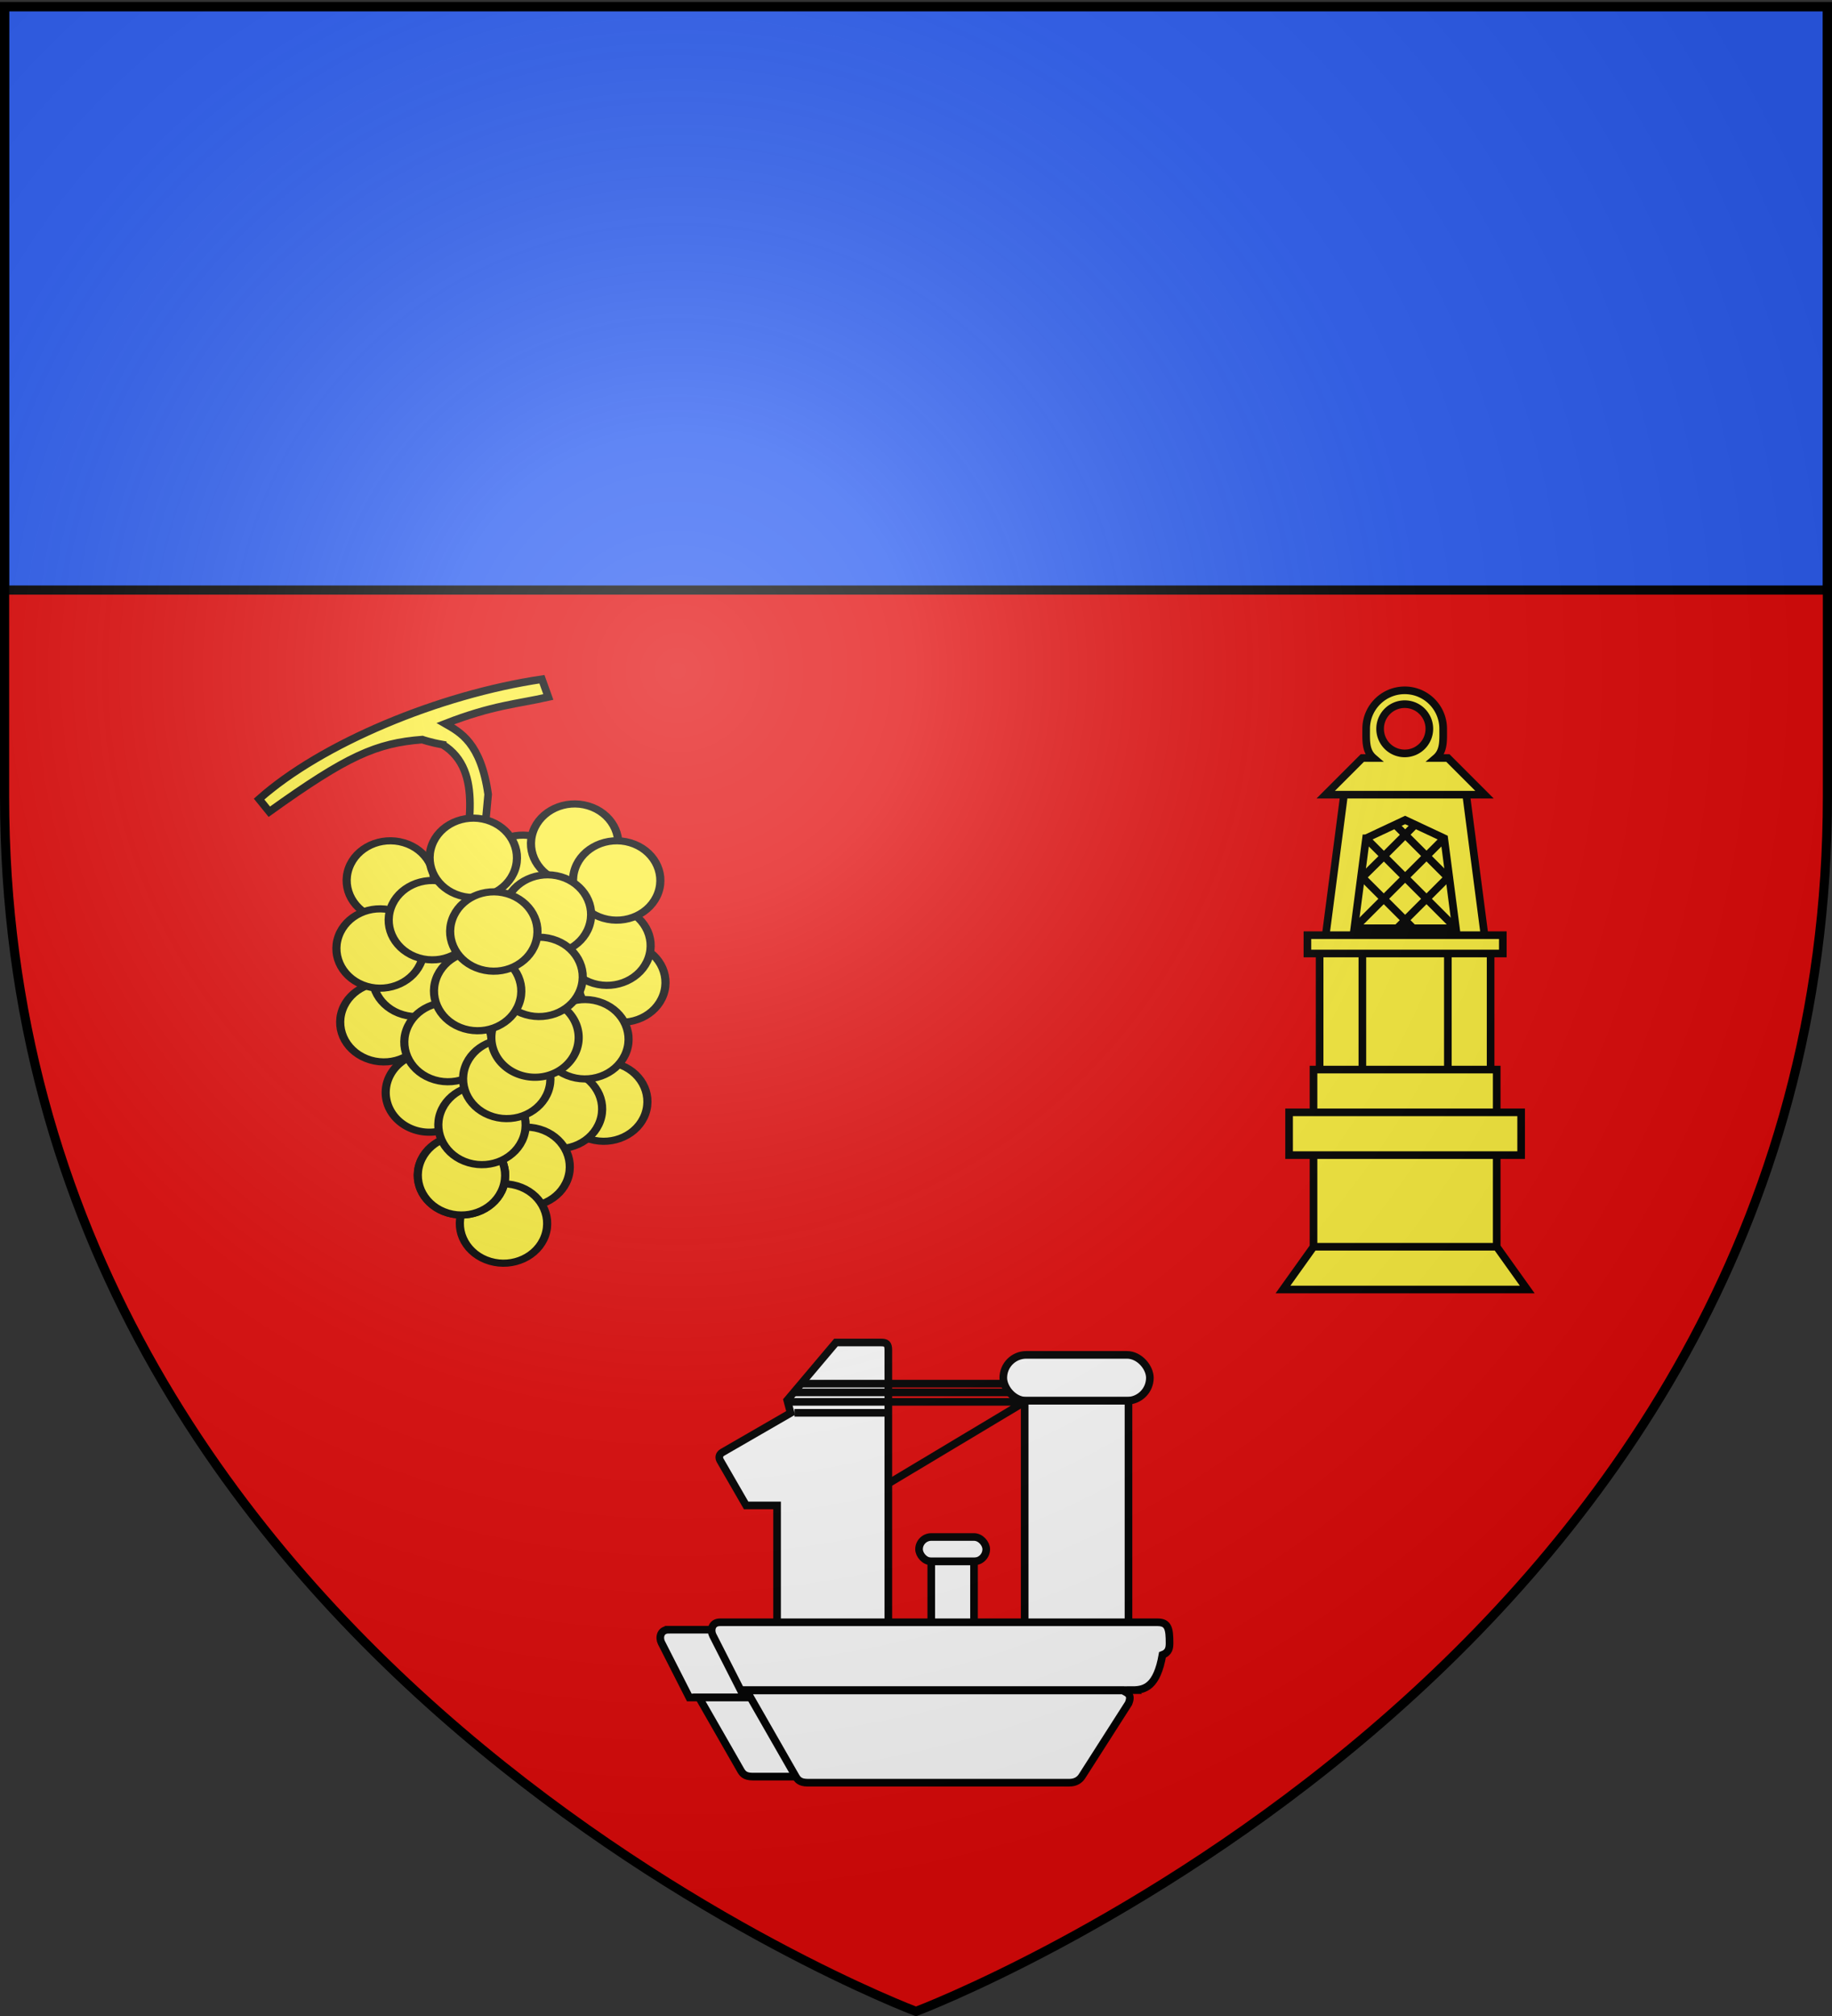
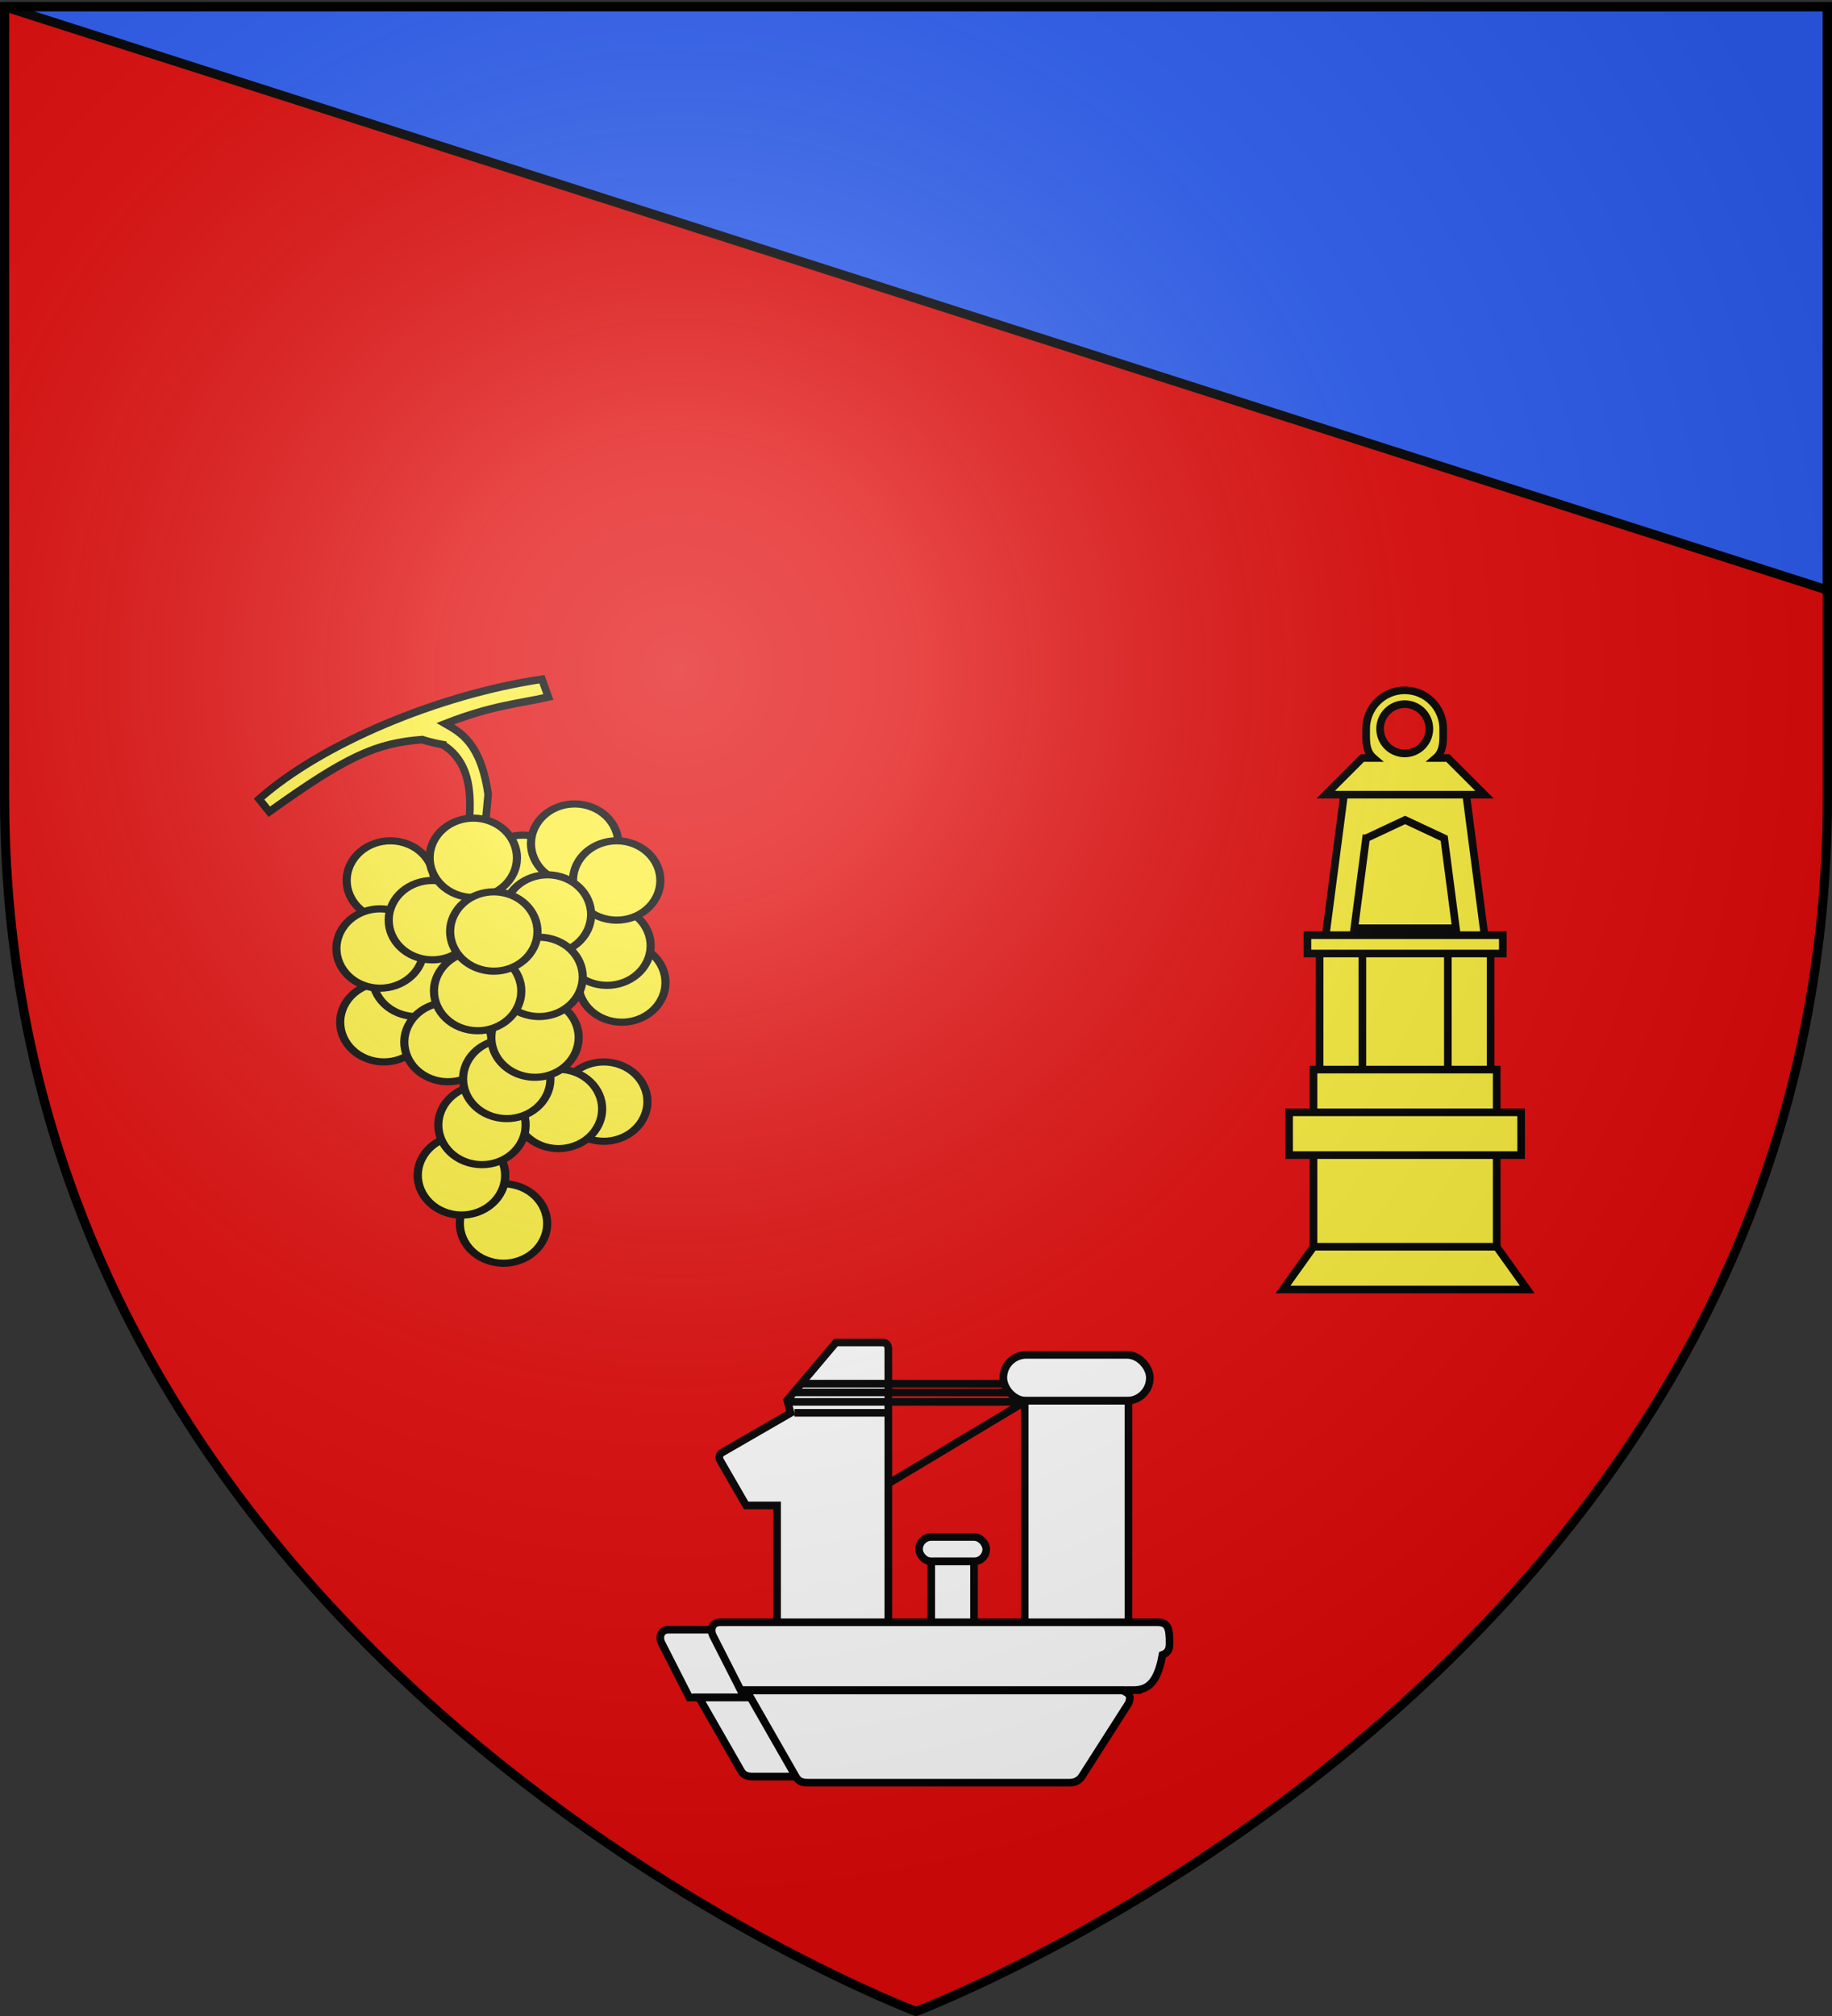
<svg xmlns="http://www.w3.org/2000/svg" xmlns:xlink="http://www.w3.org/1999/xlink" height="660" width="600" version="1.0">
  <rect width="100%" height="100%" fill="#333333" stroke="none" />
  <defs>
    <g id="d">
      <path d="M0 0v1h.5L0 0z" transform="rotate(18 3.157 -.5)" id="c" />
      <use transform="scale(-1 1)" width="810" height="540" xlink:href="#c" />
    </g>
    <g id="e">
      <use transform="rotate(72)" width="810" height="540" xlink:href="#d" />
      <use transform="rotate(144)" width="810" height="540" xlink:href="#d" />
    </g>
    <g id="g">
      <path d="M0 0v1h.5L0 0z" transform="rotate(18 3.157 -.5)" id="f" />
      <use transform="scale(-1 1)" width="810" height="540" xlink:href="#f" />
    </g>
    <g id="h">
      <use transform="rotate(72)" width="810" height="540" xlink:href="#g" />
      <use transform="rotate(144)" width="810" height="540" xlink:href="#g" />
    </g>
    <radialGradient xlink:href="#a" id="i" gradientUnits="userSpaceOnUse" gradientTransform="matrix(1.353 0 0 1.349 -77.63 -85.747)" cx="221.445" cy="226.331" fx="221.445" fy="226.331" r="300" />
    <linearGradient id="a">
      <stop style="stop-color:white;stop-opacity:.314" offset="0" />
      <stop offset=".19" style="stop-color:white;stop-opacity:.251" />
      <stop style="stop-color:#6b6b6b;stop-opacity:.125" offset=".6" />
      <stop style="stop-color:black;stop-opacity:.125" offset="1" />
    </linearGradient>
    <path d="M2.922 27.672c0-5.951 2.317-9.843 5.579-11.012 1.448-.519 3.307-.273 5.018 1.447 2.119 2.129 2.736 7.993-3.483 9.121.658-.956.619-3.081-.714-3.787-.99-.524-2.113-.253-2.676.123-.824.552-1.729 2.106-1.679 4.108H2.922z" id="b" />
  </defs>
  <g style="display:inline">
    <path d="M300 658.5s298.5-112.32 298.5-397.772V2.176H1.5v258.552C1.5 546.18 300 658.5 300 658.5z" style="fill:#e20909;fill-opacity:1;fill-rule:evenodd;stroke:none;stroke-width:1px;stroke-linecap:butt;stroke-linejoin:miter;stroke-opacity:1;display:inline" />
-     <path style="fill:#2b5df2;fill-opacity:1;stroke:#000;stroke-opacity:1;opacity:1;stroke-width:3;stroke-miterlimit:4;stroke-dasharray:none" d="M1.5 2.176h597v191H1.5z" />
+     <path style="fill:#2b5df2;fill-opacity:1;stroke:#000;stroke-opacity:1;opacity:1;stroke-width:3;stroke-miterlimit:4;stroke-dasharray:none" d="M1.5 2.176h597v191z" />
  </g>
  <g style="display:inline">
    <g style="display:inline">
      <path style="fill:#fcef3c;fill-opacity:1;fill-rule:evenodd;stroke:#000;stroke-width:2.5;stroke-linecap:butt;stroke-linejoin:miter;stroke-miterlimit:4;stroke-opacity:1;stroke-dasharray:none" d="M-552.998 249.784c-4.172-.735-6.699-1.652-6.699-1.652-15.028 1.171-24.45 5.227-50.1 23.61l-3.348-4.134c20.548-18.247 58.89-34.234 92.632-39.241l2.095 5.823c-10.219 2.311-18.18 2.67-33.747 8.733 4.881 2.81 11.647 6.227 14.04 23.15l-2.427 25.962-5.215-.92c.128-12.594 6.76-32.648-7.23-41.33z" transform="translate(698 -6)" />
      <path style="fill:#fcef3c;fill-opacity:1;fill-rule:evenodd;stroke:#000;stroke-width:3.566;stroke-linecap:round;stroke-linejoin:round;stroke-miterlimit:4;stroke-opacity:1;stroke-dasharray:none;stroke-dashoffset:0" d="M783.942 599.635c-10.029-3.377-15.519-14.546-12.262-24.946 3.256-10.4 14.026-16.093 24.055-12.716 10.028 3.377 15.518 14.546 12.262 24.946-3.253 10.387-14.002 16.082-24.024 12.727" transform="matrix(.749 0 0 .656 -387.935 -59.34)" />
      <path style="fill:#fcef3c;fill-opacity:1;fill-rule:evenodd;stroke:#000;stroke-width:3.566;stroke-linecap:round;stroke-linejoin:round;stroke-miterlimit:4;stroke-opacity:1;stroke-dasharray:none;stroke-dashoffset:0" d="M783.942 599.635c-10.029-3.377-15.519-14.546-12.262-24.946 3.256-10.4 14.026-16.093 24.055-12.716 10.028 3.377 15.518 14.546 12.262 24.946-3.253 10.387-14.002 16.082-24.024 12.727" transform="matrix(.749 0 0 .656 -392.792 -71.407)" />
      <path style="fill:#fcef3c;fill-opacity:1;fill-rule:evenodd;stroke:#000;stroke-width:3.566;stroke-linecap:round;stroke-linejoin:round;stroke-miterlimit:4;stroke-opacity:1;stroke-dasharray:none;stroke-dashoffset:0" d="M783.942 599.635c-10.029-3.377-15.519-14.546-12.262-24.946 3.256-10.4 14.026-16.093 24.055-12.716 10.028 3.377 15.518 14.546 12.262 24.946-3.253 10.387-14.002 16.082-24.024 12.727" transform="matrix(.749 0 0 .656 -420.329 -94.612)" />
      <path style="fill:#fcef3c;fill-opacity:1;fill-rule:evenodd;stroke:#000;stroke-width:3.566;stroke-linecap:round;stroke-linejoin:round;stroke-miterlimit:4;stroke-opacity:1;stroke-dasharray:none;stroke-dashoffset:0" d="M783.942 599.635c-10.029-3.377-15.519-14.546-12.262-24.946 3.256-10.4 14.026-16.093 24.055-12.716 10.028 3.377 15.518 14.546 12.262 24.946-3.253 10.387-14.002 16.082-24.024 12.727" transform="matrix(.749 0 0 .656 -463.752 -92.755)" />
      <path style="fill:#fcef3c;fill-opacity:1;fill-rule:evenodd;stroke:#000;stroke-width:3.566;stroke-linecap:round;stroke-linejoin:round;stroke-miterlimit:4;stroke-opacity:1;stroke-dasharray:none;stroke-dashoffset:0" d="M783.942 599.635c-10.029-3.377-15.519-14.546-12.262-24.946 3.256-10.4 14.026-16.093 24.055-12.716 10.028 3.377 15.518 14.546 12.262 24.946-3.253 10.387-14.002 16.082-24.024 12.727" transform="matrix(.749 0 0 .656 -403.383 -104.821)" />
      <path style="fill:#fcef3c;fill-opacity:1;fill-rule:evenodd;stroke:#000;stroke-width:3.566;stroke-linecap:round;stroke-linejoin:round;stroke-miterlimit:4;stroke-opacity:1;stroke-dasharray:none;stroke-dashoffset:0" d="M783.942 599.635c-10.029-3.377-15.519-14.546-12.262-24.946 3.256-10.4 14.026-16.093 24.055-12.716 10.028 3.377 15.518 14.546 12.262 24.946-3.253 10.387-14.002 16.082-24.024 12.727" transform="matrix(.749 0 0 .656 -389.615 -92.755)" />
      <path style="fill:#fcef3c;fill-opacity:1;fill-rule:evenodd;stroke:#000;stroke-width:3.566;stroke-linecap:round;stroke-linejoin:round;stroke-miterlimit:4;stroke-opacity:1;stroke-dasharray:none;stroke-dashoffset:0" d="M783.942 599.635c-10.029-3.377-15.519-14.546-12.262-24.946 3.256-10.4 14.026-16.093 24.055-12.716 10.028 3.377 15.518 14.546 12.262 24.946-3.253 10.387-14.002 16.082-24.024 12.727" transform="matrix(.749 0 0 .656 -465.87 -46.346)" />
      <path style="fill:#fcef3c;fill-opacity:1;fill-rule:evenodd;stroke:#000;stroke-width:3.566;stroke-linecap:round;stroke-linejoin:round;stroke-miterlimit:4;stroke-opacity:1;stroke-dasharray:none;stroke-dashoffset:0" d="M783.942 599.635c-10.029-3.377-15.519-14.546-12.262-24.946 3.256-10.4 14.026-16.093 24.055-12.716 10.028 3.377 15.518 14.546 12.262 24.946-3.253 10.387-14.002 16.082-24.024 12.727" transform="matrix(.749 0 0 .656 -455.28 -61.197)" />
      <path style="fill:#fcef3c;fill-opacity:1;fill-rule:evenodd;stroke:#000;stroke-width:3.566;stroke-linecap:round;stroke-linejoin:round;stroke-miterlimit:4;stroke-opacity:1;stroke-dasharray:none;stroke-dashoffset:0" d="M783.942 599.635c-10.029-3.377-15.519-14.546-12.262-24.946 3.256-10.4 14.026-16.093 24.055-12.716 10.028 3.377 15.518 14.546 12.262 24.946-3.253 10.387-14.002 16.082-24.024 12.727" transform="matrix(.749 0 0 .656 -467.111 -70.479)" />
      <path style="fill:#fcef3c;fill-opacity:1;fill-rule:evenodd;stroke:#000;stroke-width:3.566;stroke-linecap:round;stroke-linejoin:round;stroke-miterlimit:4;stroke-opacity:1;stroke-dasharray:none;stroke-dashoffset:0" d="M783.942 599.635c-10.029-3.377-15.519-14.546-12.262-24.946 3.256-10.4 14.026-16.093 24.055-12.716 10.028 3.377 15.518 14.546 12.262 24.946-3.253 10.387-14.002 16.082-24.024 12.727" transform="matrix(.749 0 0 .656 -412.295 -81.617)" />
      <path style="fill:#fcef3c;fill-opacity:1;fill-rule:evenodd;stroke:#000;stroke-width:3.566;stroke-linecap:round;stroke-linejoin:round;stroke-miterlimit:4;stroke-opacity:1;stroke-dasharray:none;stroke-dashoffset:0" d="M783.942 599.635c-10.029-3.377-15.519-14.546-12.262-24.946 3.256-10.4 14.026-16.093 24.055-12.716 10.028 3.377 15.518 14.546 12.262 24.946-3.253 10.387-14.002 16.082-24.024 12.727" transform="matrix(.749 0 0 .656 -449.984 -79.76)" />
      <path style="fill:#fcef3c;fill-opacity:1;fill-rule:evenodd;stroke:#000;stroke-width:3.566;stroke-linecap:round;stroke-linejoin:round;stroke-miterlimit:4;stroke-opacity:1;stroke-dasharray:none;stroke-dashoffset:0" d="M783.942 599.635c-10.029-3.377-15.519-14.546-12.262-24.946 3.256-10.4 14.026-16.093 24.055-12.716 10.028 3.377 15.518 14.546 12.262 24.946-3.253 10.387-14.002 16.082-24.024 12.727" transform="matrix(.749 0 0 .656 -436.579 -100.18)" />
      <path style="fill:#fcef3c;fill-opacity:1;fill-rule:evenodd;stroke:#000;stroke-width:3.566;stroke-linecap:round;stroke-linejoin:round;stroke-miterlimit:4;stroke-opacity:1;stroke-dasharray:none;stroke-dashoffset:0" d="M783.942 599.635c-10.029-3.377-15.519-14.546-12.262-24.946 3.256-10.4 14.026-16.093 24.055-12.716 10.028 3.377 15.518 14.546 12.262 24.946-3.253 10.387-14.002 16.082-24.024 12.727" transform="matrix(.749 0 0 .656 -393.851 -20.358)" />
      <path style="fill:#fcef3c;fill-opacity:1;fill-rule:evenodd;stroke:#000;stroke-width:3.566;stroke-linecap:round;stroke-linejoin:round;stroke-miterlimit:4;stroke-opacity:1;stroke-dasharray:none;stroke-dashoffset:0" d="M783.942 599.635c-10.029-3.377-15.519-14.546-12.262-24.946 3.256-10.4 14.026-16.093 24.055-12.716 10.028 3.377 15.518 14.546 12.262 24.946-3.253 10.387-14.002 16.082-24.024 12.727" transform="matrix(.749 0 0 .656 -408.679 -17.957)" />
-       <path style="fill:#fcef3c;fill-opacity:1;fill-rule:evenodd;stroke:#000;stroke-width:3.566;stroke-linecap:round;stroke-linejoin:round;stroke-miterlimit:4;stroke-opacity:1;stroke-dasharray:none;stroke-dashoffset:0" d="M783.942 599.635c-10.029-3.377-15.519-14.546-12.262-24.946 3.256-10.4 14.026-16.093 24.055-12.716 10.028 3.377 15.518 14.546 12.262 24.946-3.253 10.387-14.002 16.082-24.024 12.727" transform="matrix(.749 0 0 .656 -400.024 -40.777)" />
-       <path style="fill:#fcef3c;fill-opacity:1;fill-rule:evenodd;stroke:#000;stroke-width:3.566;stroke-linecap:round;stroke-linejoin:round;stroke-miterlimit:4;stroke-opacity:1;stroke-dasharray:none;stroke-dashoffset:0" d="M783.942 599.635a19.092 19.799 0 1 1 .031.01" transform="matrix(.749 0 0 .656 -450.807 -23.286)" />
      <path style="fill:#fcef3c;fill-opacity:1;fill-rule:evenodd;stroke:#000;stroke-width:3.566;stroke-linecap:round;stroke-linejoin:round;stroke-miterlimit:4;stroke-opacity:1;stroke-dasharray:none;stroke-dashoffset:0" d="M783.942 599.635c-10.029-3.377-15.519-14.546-12.262-24.946 3.256-10.4 14.026-16.093 24.055-12.716 10.028 3.377 15.518 14.546 12.262 24.946-3.253 10.387-14.002 16.082-24.024 12.727" transform="matrix(.749 0 0 .656 -444.87 -39.85)" />
-       <path style="fill:#fcef3c;fill-opacity:1;fill-rule:evenodd;stroke:#000;stroke-width:3.566;stroke-linecap:round;stroke-linejoin:round;stroke-miterlimit:4;stroke-opacity:1;stroke-dasharray:none;stroke-dashoffset:0" d="M783.942 599.635c-10.029-3.377-15.519-14.546-12.262-24.946 3.256-10.4 14.026-16.093 24.055-12.716 10.028 3.377 15.518 14.546 12.262 24.946-3.253 10.387-14.002 16.082-24.024 12.727" transform="matrix(.749 0 0 .656 -419.27 .99)" />
      <path style="fill:#fcef3c;fill-opacity:1;fill-rule:evenodd;stroke:#000;stroke-width:3.566;stroke-linecap:round;stroke-linejoin:round;stroke-miterlimit:4;stroke-opacity:1;stroke-dasharray:none;stroke-dashoffset:0" d="M783.942 599.635c-10.029-3.377-15.519-14.546-12.262-24.946 3.256-10.4 14.026-16.093 24.055-12.716 10.028 3.377 15.518 14.546 12.262 24.946-3.253 10.387-14.002 16.082-24.024 12.727" transform="matrix(.749 0 0 .656 -426.684 19.554)" />
      <path style="fill:#fcef3c;fill-opacity:1;fill-rule:evenodd;stroke:#000;stroke-width:3.566;stroke-linecap:round;stroke-linejoin:round;stroke-miterlimit:4;stroke-opacity:1;stroke-dasharray:none;stroke-dashoffset:0" d="M783.942 599.635c-10.029-3.377-15.519-14.546-12.262-24.946 3.256-10.4 14.026-16.093 24.055-12.716 10.028 3.377 15.518 14.546 12.262 24.946-3.253 10.387-14.002 16.082-24.024 12.727" transform="matrix(.749 0 0 .656 -440.452 3.775)" />
      <path transform="matrix(.749 0 0 .656 -440.452 3.775)" d="M783.942 599.635c-10.029-3.377-15.519-14.546-12.262-24.946 3.256-10.4 14.026-16.093 24.055-12.716 10.028 3.377 15.518 14.546 12.262 24.946-3.253 10.387-14.002 16.082-24.024 12.727" style="fill:#fcef3c;fill-opacity:1;fill-rule:evenodd;stroke:#000;stroke-width:3.566;stroke-linecap:round;stroke-linejoin:round;stroke-miterlimit:4;stroke-opacity:1;stroke-dasharray:none;stroke-dashoffset:0" />
      <path style="fill:#fcef3c;fill-opacity:1;fill-rule:evenodd;stroke:#000;stroke-width:3.566;stroke-linecap:round;stroke-linejoin:round;stroke-miterlimit:4;stroke-opacity:1;stroke-dasharray:none;stroke-dashoffset:0" d="M783.942 599.635c-10.029-3.377-15.519-14.546-12.262-24.946 3.256-10.4 14.026-16.093 24.055-12.716 10.028 3.377 15.518 14.546 12.262 24.946-3.253 10.387-14.002 16.082-24.024 12.727" transform="matrix(.749 0 0 .656 -433.734 -12.707)" />
      <path style="fill:#fcef3c;fill-opacity:1;fill-rule:evenodd;stroke:#000;stroke-width:3.566;stroke-linecap:round;stroke-linejoin:round;stroke-miterlimit:4;stroke-opacity:1;stroke-dasharray:none;stroke-dashoffset:0" d="M783.942 599.635c-10.029-3.377-15.519-14.546-12.262-24.946 3.256-10.4 14.026-16.093 24.055-12.716 10.028 3.377 15.518 14.546 12.262 24.946-3.253 10.387-14.002 16.082-24.024 12.727" transform="matrix(.749 0 0 .656 -425.624 -27.783)" />
      <path style="fill:#fcef3c;fill-opacity:1;fill-rule:evenodd;stroke:#000;stroke-width:3.566;stroke-linecap:round;stroke-linejoin:round;stroke-miterlimit:4;stroke-opacity:1;stroke-dasharray:none;stroke-dashoffset:0" d="M783.942 599.635a19.092 19.799 0 1 1 .031.01" transform="matrix(.749 0 0 .656 -416.21 -41.275)" />
      <path style="fill:#fcef3c;fill-opacity:1;fill-rule:evenodd;stroke:#000;stroke-width:3.566;stroke-linecap:round;stroke-linejoin:round;stroke-miterlimit:4;stroke-opacity:1;stroke-dasharray:none;stroke-dashoffset:0" d="M783.942 599.635c-10.029-3.377-15.519-14.546-12.262-24.946 3.256-10.4 14.026-16.093 24.055-12.716 10.028 3.377 15.518 14.546 12.262 24.946-3.253 10.387-14.002 16.082-24.024 12.727" transform="matrix(.749 0 0 .656 -415.033 -61.197)" />
      <path style="fill:#fcef3c;fill-opacity:1;fill-rule:evenodd;stroke:#000;stroke-width:3.566;stroke-linecap:round;stroke-linejoin:round;stroke-miterlimit:4;stroke-opacity:1;stroke-dasharray:none;stroke-dashoffset:0" d="M783.942 599.635c-10.029-3.377-15.519-14.546-12.262-24.946 3.256-10.4 14.026-16.093 24.055-12.716 10.028 3.377 15.518 14.546 12.262 24.946-3.253 10.387-14.002 16.082-24.024 12.727" transform="matrix(.749 0 0 .656 -435.156 -56.556)" />
      <path style="fill:#fcef3c;fill-opacity:1;fill-rule:evenodd;stroke:#000;stroke-width:3.566;stroke-linecap:round;stroke-linejoin:round;stroke-miterlimit:4;stroke-opacity:1;stroke-dasharray:none;stroke-dashoffset:0" d="M783.942 599.635c-10.029-3.377-15.519-14.546-12.262-24.946 3.256-10.4 14.026-16.093 24.055-12.716 10.028 3.377 15.518 14.546 12.262 24.946-3.253 10.387-14.002 16.082-24.024 12.727" transform="matrix(.749 0 0 .656 -429.86 -76.048)" />
    </g>
    <g style="display:inline">
      <path d="M-239.938 218c-6.958 0-12.625 5.635-12.625 12.594 0 3.827-.287 7.251 2.407 9.562h-3.656l-12 12h52l-12-12h-3.938c2.693-2.31 2.406-5.735 2.406-9.562 0-6.959-5.635-12.594-12.594-12.594zm0 4.531a8.061 8.061 0 0 1 8.063 8.063 8.061 8.061 0 0 1-8.063 8.062 8.061 8.061 0 0 1-8.062-8.062 8.061 8.061 0 0 1 8.063-8.063zM-269.809 370.165h60v30h-60v-30zM-269.809 400.165h60l10 14h-80l10-14zM-277.809 356.165h76v14h-76v-14zM-269.809 342.165h60v14h-60v-14zM-253.809 304.165h28v38h-28v-38zM-267.809 304.165h14v38h-14v-38zM-225.809 304.165h14v38h-14v-38zM-271.809 298.165h64v6h-64v-6zM-259.809 252.165h40l6 46h-52l6-46z" style="fill:#fcef3c;fill-opacity:1;stroke:#000;stroke-width:2.5;stroke-miterlimit:4;stroke-opacity:1;stroke-dasharray:none" transform="translate(700 8)" />
      <path style="fill:#fcef3c;fill-opacity:1;stroke:#000;stroke-width:2.5;stroke-miterlimit:4;stroke-opacity:1;stroke-dasharray:none" d="m-252.609 266.445 12.8-6 12.8 6 3.84 29.44h-33.28l3.84-29.44z" transform="translate(700 8)" />
-       <path d="m-256.449 295.885 29.44-29.44M-252.609 266.445l29.44 29.44M-254.328 279.764c5.926-5.89 11.852-11.636 17.778-17.778M-243.102 261.952l18.092 18.091M-242.367 295.803l17.358-17.358M-254.609 278.445l17.376 17.376" style="fill:none;stroke:#000;stroke-width:2.5;stroke-linecap:butt;stroke-linejoin:miter;stroke-miterlimit:4;stroke-opacity:1;stroke-dasharray:none" transform="translate(700 8)" />
    </g>
    <g style="display:inline" transform="translate(700)">
      <rect ry="4" y="503.183" x="-399" height="8" width="22" style="fill:#fff;fill-opacity:1;stroke:#000;stroke-width:2.5;stroke-miterlimit:4;stroke-opacity:1;stroke-dasharray:none" />
      <rect ry="0" y="511.183" x="-395" height="20.497" width="14" style="fill:#fff;fill-opacity:1;stroke:#000;stroke-width:2.5;stroke-miterlimit:4;stroke-opacity:1;stroke-dasharray:none" />
      <rect ry="7.513" y="443.558" x="-371.406" height="15.025" width="48" style="fill:#fff;fill-opacity:1;stroke:#000;stroke-width:2.5;stroke-miterlimit:4;stroke-opacity:1;stroke-dasharray:none" />
      <rect style="fill:#fff;fill-opacity:1;stroke:#000;stroke-width:2.5;stroke-miterlimit:4;stroke-opacity:1;stroke-dasharray:none" width="34" height="72.997" x="-364.406" y="458.583" ry="0" />
      <path d="M-445.498 532.783v-39.939h-10.142l-8.483-14.693c-.503-.872-.46-1.992.742-2.686l22.323-12.888-1.118-4.174 15.957-18.898h14.727c1.785 0 2.43.424 2.43 2.486v91.168l-36.436-.376zM-481 533.531c-2.843 0-3.158 2.71-2.375 4.25l9.125 17.938h34.781V533.53H-481z" style="fill:#fff;stroke:#000;stroke-width:2.5;stroke-linecap:butt;stroke-linejoin:miter;stroke-miterlimit:4;stroke-opacity:1;stroke-dasharray:none" />
      <path d="M-329.032 553.312h-128.399l-9.128-17.945c-.784-1.54-.464-4.259 2.38-4.259h143.307c3.545 0 3.907 2.195 3.913 6.802.002 1.583-.206 3.088-2.324 3.876-1.804 10.345-5.742 11.526-9.75 11.526zM-471.063 555.719l.063.125 13.5 23.562c.646 1.128 1.337 2.219 4 2.219h14.031v-25.906h-31.594z" style="fill:#fff;stroke:#000;stroke-width:2.5;stroke-linecap:butt;stroke-linejoin:miter;stroke-miterlimit:4;stroke-opacity:1;stroke-dasharray:none" />
      <path style="fill:#fff;stroke:#000;stroke-width:2.5;stroke-linecap:butt;stroke-linejoin:miter;stroke-miterlimit:4;stroke-opacity:1;stroke-dasharray:none" d="M-349.776 583.617h-85.714c-2.663 0-3.366-1.098-4.012-2.225l-16.02-27.978h123.26c1.265.837 3.158 1.108 1.871 4.241l-15.241 23.843c-.769 1.203-2.07 2.12-4.144 2.12z" />
      <path d="m-364.423 458.947-44.6 26.712M-439.788 462.524h30.289M-364.185 458.947h-76.796M-371.101 452.985h-66.541M-369.432 455.847h-70.595" style="fill:none;stroke:#000;stroke-width:2.5;stroke-linecap:butt;stroke-linejoin:miter;stroke-miterlimit:4;stroke-opacity:1;stroke-dasharray:none" />
    </g>
  </g>
  <g style="display:inline">
    <path d="M300 658.5s298.5-112.32 298.5-397.772V2.176H1.5v258.552C1.5 546.18 300 658.5 300 658.5z" style="opacity:1;fill:url(#i);fill-opacity:1;fill-rule:evenodd;stroke:none;stroke-width:1px;stroke-linecap:butt;stroke-linejoin:miter;stroke-opacity:1" />
  </g>
  <g style="display:inline">
    <path d="M300 658.5S1.5 546.18 1.5 260.728V2.176h597v258.552C598.5 546.18 300 658.5 300 658.5z" style="opacity:1;fill:none;fill-opacity:1;fill-rule:evenodd;stroke:#000;stroke-width:3;stroke-linecap:butt;stroke-linejoin:miter;stroke-miterlimit:4;stroke-dasharray:none;stroke-opacity:1" />
  </g>
</svg>